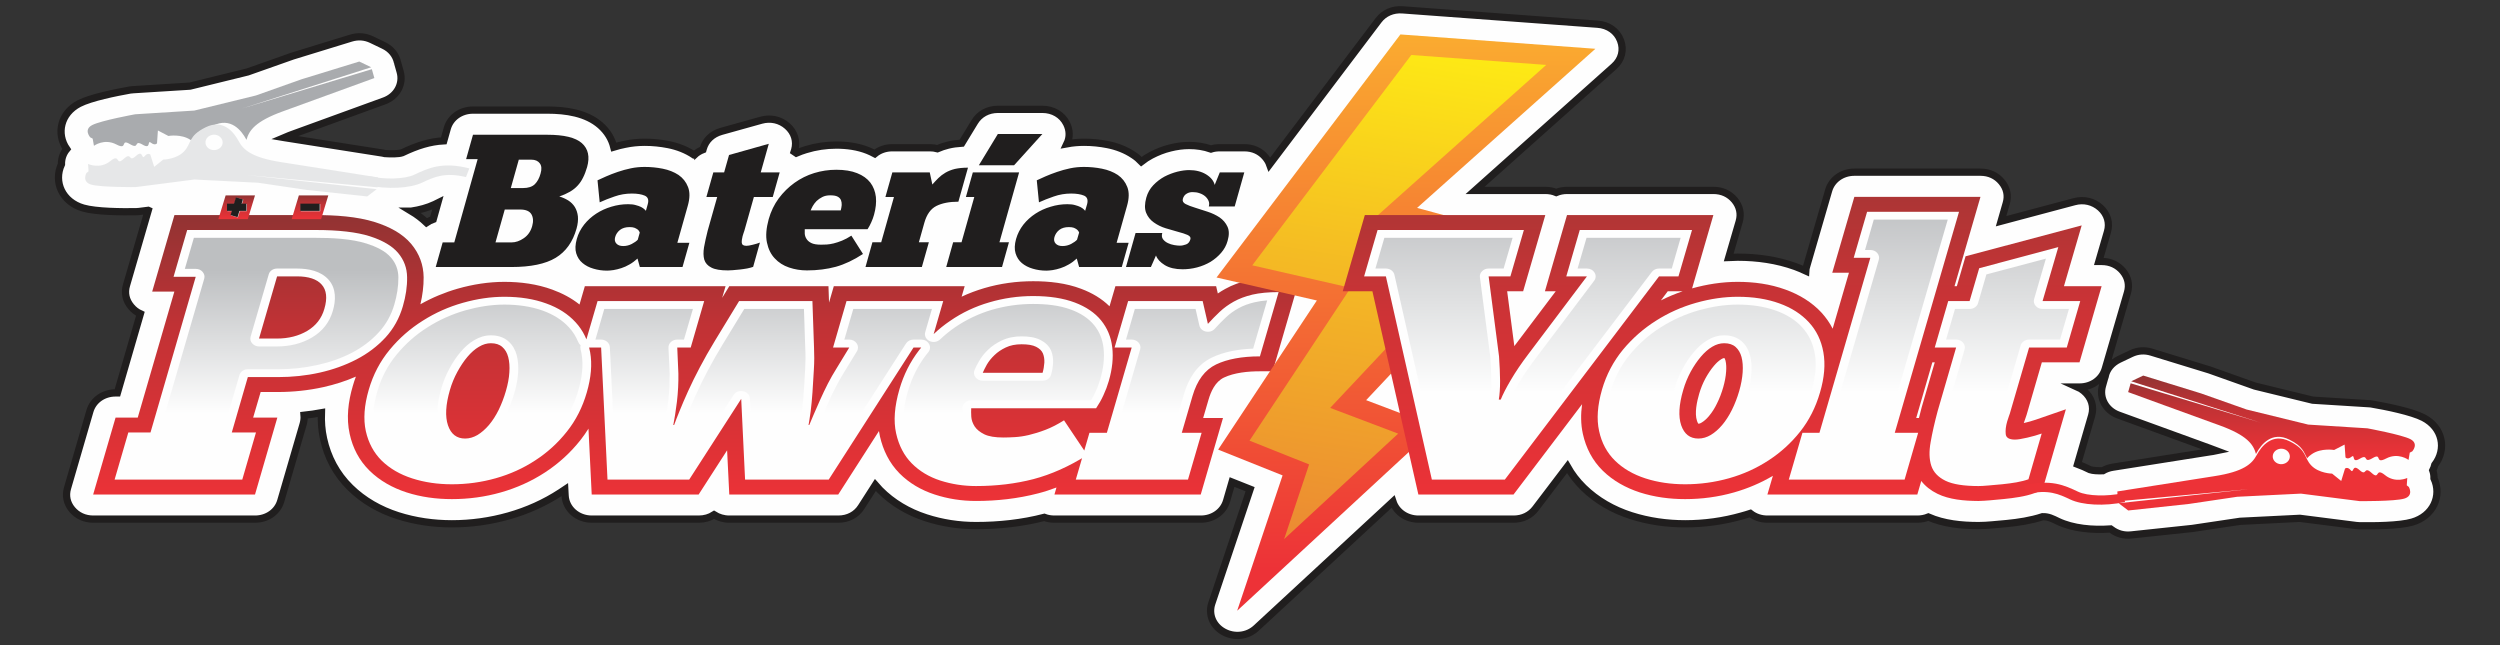
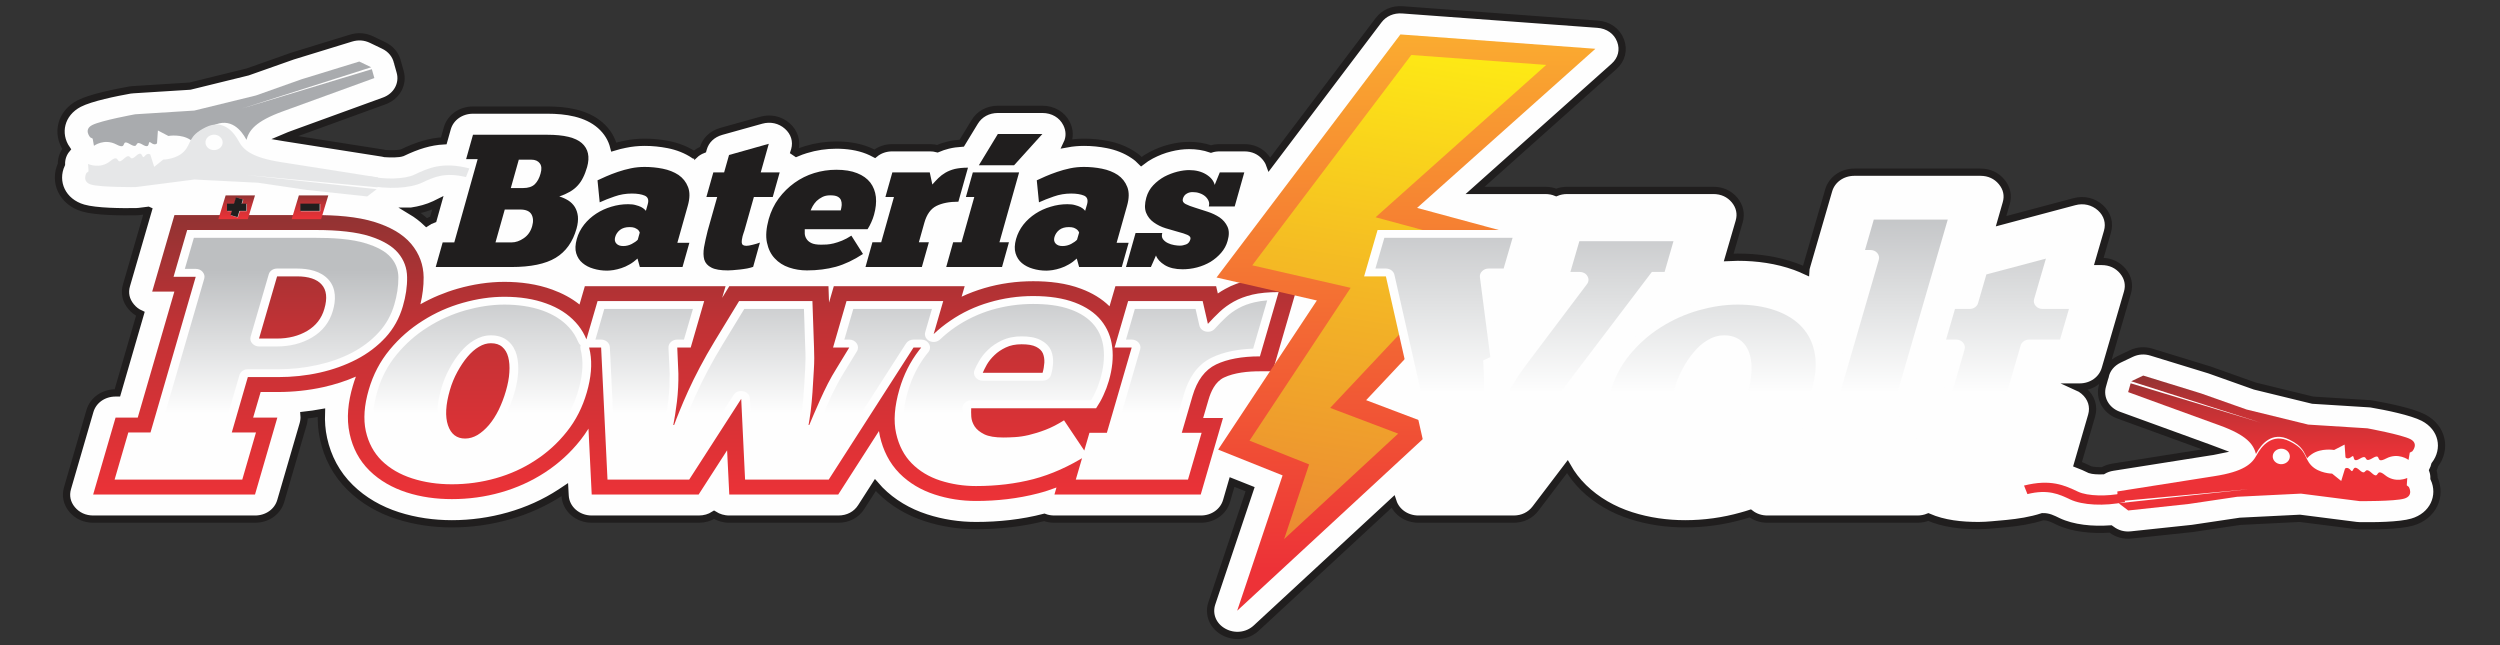
<svg xmlns="http://www.w3.org/2000/svg" xmlns:xlink="http://www.w3.org/1999/xlink" xml:space="preserve" width="310px" height="80px" version="1.1" style="shape-rendering:geometricPrecision; text-rendering:geometricPrecision; image-rendering:optimizeQuality; fill-rule:evenodd; clip-rule:evenodd" viewBox="0 0 310 80">
  <rect x="0" y="0" width="310" height="80" fill="#333333" stroke="none" />
  <defs>
    <style type="text/css"> .str1 {stroke:#E6E7E8;stroke-width:0.9;stroke-miterlimit:22.926} .str0 {stroke:#201E1E;stroke-width:0.9;stroke-miterlimit:22.926} .fil17 {fill:none;fill-rule:nonzero} .fil0 {fill:#FEFEFE} .fil8 {fill:#E6E7E8} .fil7 {fill:#A9ABAE} .fil19 {fill:#201E1E} .fil4 {fill:#FEFEFE;fill-rule:nonzero} .fil9 {fill:#E6E7E8;fill-rule:nonzero} .fil14 {fill:#ED3237;fill-rule:nonzero} .fil6 {fill:#201E1E;fill-rule:nonzero} .fil2 {fill:url(#id0)} .fil1 {fill:url(#id1)} .fil18 {fill:url(#id2)} .fil10 {fill:url(#id3)} .fil11 {fill:url(#id4)} .fil16 {fill:url(#id5)} .fil13 {fill:url(#id6)} .fil5 {fill:url(#id7)} .fil12 {fill:url(#id8)} .fil15 {fill:url(#id9)} .fil3 {fill:url(#id10)} </style>
    <linearGradient id="id0" gradientUnits="userSpaceOnUse" x1="36" y1="39.44" x2="36" y2="34.22">
      <stop offset="0" style="stop-opacity:1; stop-color:#FBB22F" />
      <stop offset="1" style="stop-opacity:1; stop-color:#ED3237" />
    </linearGradient>
    <linearGradient id="id1" gradientUnits="userSpaceOnUse" xlink:href="#id0" x1="58.78" y1="51.17" x2="58.78" y2="40.55"> </linearGradient>
    <linearGradient id="id2" gradientUnits="userSpaceOnUse" x1="37.74" y1="27.22" x2="37.74" y2="24.27">
      <stop offset="0" style="stop-opacity:1; stop-color:#ED3237" />
      <stop offset="0.631" style="stop-opacity:1; stop-color:#C03235" />
      <stop offset="1" style="stop-opacity:1; stop-color:#933333" />
    </linearGradient>
    <linearGradient id="id3" gradientUnits="userSpaceOnUse" xlink:href="#id0" x1="167.16" y1="0.69" x2="167.13" y2="70.61"> </linearGradient>
    <linearGradient id="id4" gradientUnits="userSpaceOnUse" x1="161.69" y1="72.73" x2="173.19" y2="0.15">
      <stop offset="0" style="stop-opacity:1; stop-color:#EA8235" />
      <stop offset="0.541" style="stop-opacity:1; stop-color:#F4BA24" />
      <stop offset="1" style="stop-opacity:1; stop-color:#FFF212" />
    </linearGradient>
    <linearGradient id="id5" gradientUnits="userSpaceOnUse" xlink:href="#id2" x1="28.65" y1="27.22" x2="28.65" y2="24.27"> </linearGradient>
    <linearGradient id="id6" gradientUnits="userSpaceOnUse" x1="172.88" y1="48.66" x2="172.88" y2="24.39">
      <stop offset="0" style="stop-opacity:1; stop-color:#FEFEFE" />
      <stop offset="1" style="stop-opacity:1; stop-color:#BDBFC1" />
    </linearGradient>
    <linearGradient id="id7" gradientUnits="userSpaceOnUse" xlink:href="#id6" x1="136.18" y1="51.29" x2="136.18" y2="33.51"> </linearGradient>
    <linearGradient id="id8" gradientUnits="userSpaceOnUse" x1="199.13" y1="62.64" x2="199.13" y2="24.89">
      <stop offset="0" style="stop-opacity:1; stop-color:#ED3237" />
      <stop offset="0.631" style="stop-opacity:1; stop-color:#CD3336" />
      <stop offset="1" style="stop-opacity:1; stop-color:#AD3535" />
    </linearGradient>
    <linearGradient id="id9" gradientUnits="userSpaceOnUse" xlink:href="#id2" x1="276.03" y1="56.69" x2="276.03" y2="46.7"> </linearGradient>
    <linearGradient id="id10" gradientUnits="userSpaceOnUse" xlink:href="#id2" x1="63.45" y1="62.62" x2="63.45" y2="27.11"> </linearGradient>
  </defs>
  <g id="Capa_x0020_1">
    <g id="_2555970930272">
      <path class="fil0 str0" d="M18.38 26.08l-1.1 0.14c-0.13,0.02 -0.25,0.03 -0.39,0.03 -1.74,0.03 -4.98,0.01 -6.56,-0.45 -2.61,-0.75 -3.72,-3.24 -2.71,-5.43 -0.01,-0.7 0.21,-1.35 0.65,-1.88 -1.32,-1.92 -0.76,-4.45 1.55,-5.65 1.46,-0.75 4.59,-1.37 6.31,-1.68 0.14,-0.02 0.26,-0.03 0.41,-0.04l7.01 -0.44 7.16 -1.76 5.49 -1.94c0.05,-0.02 0.1,-0.04 0.15,-0.05l7.16 -2.2c0.88,-0.27 1.74,-0.21 2.56,0.18l1.48 0.71c0.94,0.44 1.55,1.22 1.74,2.12 0,0.02 0.01,0.04 0.02,0.06l0.31 1.1c0.43,1.51 -0.42,3.06 -1.99,3.62 -3.79,1.38 -7.57,2.76 -11.35,4.13 -0.2,0.08 -0.61,0.22 -1.05,0.41 0.06,0.01 0.1,0.01 0.14,0.02 4.02,0.63 8.05,1.27 12.07,1.9 0.09,0.02 0.18,0.04 0.28,0.06 0.7,0.05 1.71,0.06 2.15,-0.1 1.86,-0.89 3.45,-1.39 5.16,-1.48l0.43 -1.53c0.38,-1.36 1.67,-2.28 3.19,-2.28l9.22 0c2.31,0 4.82,0.36 6.56,1.88 0.89,0.78 1.43,1.71 1.68,2.71 0.46,-0.14 0.93,-0.26 1.4,-0.35 0.8,-0.17 1.62,-0.25 2.44,-0.25 0.98,0 1.96,0.1 2.93,0.29 1.15,0.23 2.24,0.65 3.19,1.29 0.01,0 0.01,0 0.02,0.01 0.3,-0.29 0.67,-0.52 1.08,-0.68l0.03 -0.11c0.3,-1.06 1.11,-1.83 2.24,-2.15l4.94 -1.38c1.17,-0.33 2.36,-0.07 3.25,0.72 0.88,0.78 1.22,1.87 0.91,2.97l-0.06 0.19c0.1,0.06 0.19,0.12 0.28,0.19 0.37,-0.16 0.76,-0.3 1.15,-0.42 1.23,-0.38 2.5,-0.57 3.79,-0.57 1.33,0 2.67,0.18 3.9,0.67 0.3,0.12 0.59,0.26 0.87,0.41 0.58,-0.48 1.34,-0.75 2.18,-0.75l4.65 0c0.32,0 0.64,0.04 0.94,0.12 0.42,-0.18 0.86,-0.33 1.31,-0.44 0.56,-0.14 1.13,-0.21 1.71,-0.25l1.6 -2.63c0.6,-0.99 1.65,-1.56 2.88,-1.56l5.52 0c1.31,0 2.44,0.66 2.99,1.76 0.42,0.83 0.43,1.72 0.05,2.51 0.7,-0.13 1.41,-0.19 2.12,-0.19 0.99,0 1.97,0.1 2.93,0.29 1.15,0.23 2.24,0.65 3.19,1.29 0.37,0.24 0.7,0.52 0.99,0.82 0.38,-0.3 0.79,-0.56 1.22,-0.79 0.75,-0.39 1.54,-0.71 2.38,-0.91 0.76,-0.19 1.54,-0.3 2.33,-0.3 0.93,0 1.85,0.14 2.7,0.44 0.34,-0.11 0.71,-0.16 1.1,-0.16l3.04 0c1.06,0 1.97,0.41 2.61,1.18 0.23,0.28 0.41,0.57 0.52,0.88l13.51 -17.87c0.69,-0.91 1.77,-1.38 2.97,-1.29l24.18 1.78c1.33,0.09 2.41,0.85 2.85,2.01 0.45,1.16 0.15,2.38 -0.81,3.23l-17.22 15.37 8.71 0c0.49,0 0.94,0.09 1.35,0.26 0.41,-0.17 0.87,-0.26 1.35,-0.26l18.14 0c1.07,0 1.98,0.42 2.63,1.2 0.64,0.78 0.84,1.7 0.57,2.65l-1.3 4.46c0.37,-0.02 0.74,-0.03 1.11,-0.03 2.44,0 4.86,0.34 7.14,1.16 0.44,0.17 0.87,0.34 1.3,0.54 0.01,-0.19 0.05,-0.38 0.11,-0.57l2.73 -9.4c0.39,-1.36 1.68,-2.27 3.19,-2.27l15.64 0c1.06,0 1.98,0.42 2.62,1.2 0.65,0.78 0.85,1.7 0.57,2.65l-0.64 2.23 9.08 -2.42c1.18,-0.32 2.36,-0.04 3.24,0.75 0.87,0.79 1.19,1.88 0.87,2.98l-1.07 3.68 0.36 0c1.06,0 1.97,0.42 2.62,1.2 0.65,0.78 0.85,1.71 0.57,2.66l-2.75 9.44c-0.39,1.36 -1.67,2.27 -3.19,2.27l-0.24 0c0.27,0.12 0.53,0.29 0.77,0.49 0.94,0.79 1.3,1.92 0.97,3.05l-1.75 6.03c0.51,0.19 1.02,0.42 1.55,0.68 0.35,0.12 0.98,0.15 1.59,0.13 0.37,-0.22 0.79,-0.37 1.24,-0.44 4.03,-0.64 8.05,-1.28 12.07,-1.91 0.16,-0.02 0.44,-0.06 0.77,-0.13 -0.34,-0.13 -0.63,-0.24 -0.79,-0.29 -3.79,-1.38 -7.57,-2.76 -11.35,-4.13 -1.57,-0.57 -2.42,-2.12 -1.99,-3.63l0.31 -1.1c0.01,-0.02 0.01,-0.04 0.02,-0.05 0.18,-0.91 0.8,-1.68 1.73,-2.13l1.49 -0.71c0.82,-0.39 1.68,-0.45 2.55,-0.18l7.17 2.2c0.05,0.02 0.09,0.03 0.14,0.05l5.49 1.95 7.17 1.75 7.01 0.44c0.14,0.01 0.26,0.02 0.39,0.05 1.71,0.29 4.88,0.93 6.32,1.67 2.4,1.24 2.91,3.91 1.42,5.86 -0.06,0.24 -0.14,0.48 -0.25,0.69 0.11,0.31 0.16,0.64 0.15,0.98 1.01,2.19 -0.1,4.68 -2.71,5.43 -1.58,0.46 -4.82,0.48 -6.56,0.45 -0.14,0 -0.26,-0.01 -0.39,-0.03l-6.97 -0.89 -7.41 0.37 -5.82 0.87c-0.05,0.01 -0.1,0.01 -0.15,0.02l-7.52 0.8c-0.92,0.1 -1.75,-0.13 -2.47,-0.67l-0.1 -0.07c-2.25,0.16 -4.67,-0.06 -6.52,-0.94 -0.7,-0.34 -1.19,-0.6 -1.92,-0.58 -0.72,0.24 -1.46,0.41 -2.22,0.55 -0.74,0.13 -1.48,0.23 -2.23,0.3 -0.59,0.06 -1.18,0.11 -1.76,0.16 -0.58,0.05 -1.15,0.09 -1.72,0.09 -2.11,0 -4.31,-0.22 -6.23,-1.06 -0.42,0.17 -0.88,0.26 -1.36,0.26l-18.59 0c-0.81,0 -1.54,-0.25 -2.13,-0.71 -0.34,0.11 -0.68,0.22 -1.03,0.31 -2.28,0.65 -4.65,0.98 -7.04,0.98 -2.28,0 -4.54,-0.32 -6.7,-1.01 -2.25,-0.72 -4.26,-1.87 -5.9,-3.47 -0.81,-0.79 -1.48,-1.67 -2.01,-2.61l-3.96 5.21c-0.64,0.84 -1.6,1.3 -2.71,1.3l-11.79 0c-1.49,0 -2.75,-0.88 -3.17,-2.17l-16.96 15.69c-1.09,1.01 -2.73,1.19 -4.05,0.45 -1.32,-0.73 -1.9,-2.16 -1.45,-3.52l4.75 -14.16 -2.24 -0.89 -0.68 2.34c-0.39,1.35 -1.68,2.26 -3.19,2.26l-18.15 0c-0.45,0 -0.87,-0.07 -1.26,-0.22 -2.75,0.71 -5.61,1.02 -8.47,1.02 -2.12,0 -4.21,-0.32 -6.21,-0.97 -2.19,-0.71 -4.14,-1.86 -5.71,-3.45 -0.2,-0.2 -0.38,-0.4 -0.56,-0.61l-1.75 2.73c-0.61,0.96 -1.64,1.5 -2.84,1.5l-13.52 0c-0.7,0 -1.35,-0.2 -1.89,-0.54 -0.54,0.35 -1.19,0.54 -1.9,0.54l-13.27 0c-1.77,0 -3.22,-1.28 -3.3,-2.92l-0.04 -0.74c-0.18,0.12 -0.36,0.24 -0.54,0.36 -1.96,1.28 -4.12,2.25 -6.41,2.9 -2.29,0.65 -4.66,0.98 -7.05,0.98 -2.28,0 -4.54,-0.32 -6.7,-1.01 -2.24,-0.72 -4.26,-1.87 -5.89,-3.47 -1.74,-1.7 -2.82,-3.78 -3.32,-6.06 -0.24,-1.06 -0.31,-2.15 -0.27,-3.23 -0.71,0.13 -1.43,0.23 -2.15,0.31 0.03,0.35 -0.01,0.72 -0.11,1.08l-2.78 9.54c-0.39,1.35 -1.67,2.26 -3.19,2.26l-20.06 0c-1.06,0 -1.98,-0.42 -2.63,-1.2 -0.64,-0.77 -0.84,-1.7 -0.56,-2.65l2.77 -9.53c0.39,-1.36 1.67,-2.27 3.19,-2.27l0.22 0 2.85 -9.81c-0.44,-0.2 -0.83,-0.5 -1.15,-0.89 -0.65,-0.78 -0.85,-1.7 -0.57,-2.65l2.7 -9.29zm32.63 0.1c0.68,0.41 1.31,0.89 1.88,1.43 0.25,-0.17 0.53,-0.31 0.83,-0.42l0.57 -2.03c-0.12,0.06 -0.25,0.12 -0.39,0.19 -0.87,0.41 -1.86,0.68 -2.89,0.83z" />
      <path class="fil1" d="M57.66 52.54l0.01 0 0.01 0 0.01 0c0.14,-0.01 0.28,-0.07 0.39,-0.14 0.35,-0.21 0.66,-0.52 0.92,-0.82 0.39,-0.46 0.7,-0.98 0.97,-1.52 0.32,-0.65 0.58,-1.34 0.78,-2.04 0.19,-0.64 0.33,-1.3 0.37,-1.96 0.03,-0.44 0.02,-0.92 -0.09,-1.35 -0.02,-0.08 -0.06,-0.22 -0.13,-0.31 -0.01,0 -0.02,0 -0.03,0 -0.1,0 -0.27,0.09 -0.35,0.14 -0.35,0.21 -0.66,0.52 -0.92,0.82 -0.41,0.48 -0.75,1.01 -1.04,1.55 -0.34,0.61 -0.59,1.26 -0.79,1.91 -0.27,0.96 -0.59,2.41 -0.26,3.38 0.02,0.08 0.09,0.25 0.15,0.34z" />
      <path class="fil2" d="M35.94 36.12l-1.16 4c0.78,-0.05 1.53,-0.24 2.2,-0.63 0.67,-0.4 1.06,-0.95 1.26,-1.65 0.08,-0.27 0.29,-1.14 0.06,-1.39 -0.26,-0.29 -1.12,-0.33 -1.48,-0.33l-0.88 0z" />
      <path class="fil3" d="M52.13 37.73c1.45,-0.82 3,-1.47 4.64,-1.94 1.87,-0.53 3.81,-0.84 5.77,-0.84 2.03,0 4.05,0.27 5.94,0.96 1.24,0.45 2.39,1.06 3.38,1.85l0.66 -2.27 17.45 0 -0.42 1.44 0.88 -1.44 12.3 0 0.07 2.03 0.59 -2.03 16.23 0 -0.38 1.3c0.89,-0.42 1.83,-0.77 2.8,-1.06 1.97,-0.58 4.01,-0.86 6.07,-0.86 2.01,0 4.09,0.23 5.95,0.94 1.34,0.5 2.55,1.21 3.52,2.17l0.73 -2.49 12.49 0 0.21 0.9c0.29,-0.2 0.6,-0.39 0.91,-0.56 0.89,-0.5 1.86,-0.84 2.87,-1.08 1.21,-0.29 2.51,-0.37 3.76,-0.37l2.65 0 -3.39 11.66 -1.58 0c-1.46,0 -3.16,0.16 -4.47,0.78 -1.08,0.52 -1.62,1.75 -1.91,2.76l-0.66 2.25 2.46 0 -2.76 9.49 -18.14 0 0.25 -0.87c-0.74,0.28 -1.5,0.53 -2.28,0.73 -2.5,0.65 -5.1,0.94 -7.7,0.94 -1.75,0 -3.47,-0.26 -5.12,-0.8 -1.69,-0.55 -3.17,-1.42 -4.37,-2.63 -1.28,-1.3 -2.03,-2.89 -2.42,-4.58 -0.05,-0.22 -0.09,-0.44 -0.12,-0.66l-5.05 7.87 -13.51 0 -0.27 -5.48 -3.53 5.48 -13.26 0 -0.4 -8.17c-0.3,0.49 -0.64,0.97 -1.01,1.44 -1.22,1.54 -2.68,2.88 -4.38,3.99 -1.67,1.09 -3.51,1.92 -5.48,2.48 -1.97,0.56 -4,0.83 -6.07,0.83 -1.91,0 -3.81,-0.25 -5.61,-0.83 -1.76,-0.57 -3.32,-1.45 -4.58,-2.68 -1.32,-1.29 -2.11,-2.86 -2.48,-4.57 -0.44,-1.97 -0.18,-4.03 0.39,-5.96 0.11,-0.39 0.24,-0.78 0.38,-1.15 -1.28,0.56 -2.63,0.99 -4.02,1.3 -1.85,0.41 -3.74,0.61 -5.64,0.61l-2.15 0 -0.93 3.17 3 0 -2.77 9.54 -20.07 0 2.78 -9.54 2.75 0 4.54 -15.62 -2.75 0 2.76 -9.49 17.51 0c2.39,0 5.11,0.16 7.38,0.88 1.72,0.55 3.37,1.38 4.48,2.71 1.01,1.21 1.51,2.6 1.53,4.11 0.01,1.12 -0.14,2.25 -0.4,3.36z" />
      <path class="fil4" d="M23.21 28.52l15.93 0c2.85,0 5.08,0.26 6.7,0.77 1.62,0.52 2.8,1.21 3.53,2.08 0.73,0.87 1.1,1.88 1.11,3.01 0.02,1.14 -0.16,2.35 -0.53,3.61 -0.43,1.48 -1.15,2.77 -2.15,3.86 -1.01,1.09 -2.21,2 -3.6,2.72 -1.39,0.72 -2.92,1.27 -4.58,1.64 -1.66,0.37 -3.38,0.55 -5.15,0.55l-3.74 0 -1.99 6.87 3 0 -1.7 5.84 -15.83 0 1.7 -5.84 2.75 0 5.61 -19.31 -2.75 0 1.69 -5.8zm11.15 5.75l-2.24 7.71 2.22 0c1.44,0 2.69,-0.32 3.76,-0.95 1.07,-0.64 1.78,-1.54 2.12,-2.73 0.39,-1.32 0.28,-2.33 -0.33,-3.01 -0.6,-0.68 -1.63,-1.02 -3.07,-1.02l-2.46 0zm21.67 25.78c-1.77,0 -3.41,-0.24 -4.92,-0.73 -1.52,-0.49 -2.77,-1.22 -3.77,-2.19 -0.99,-0.98 -1.65,-2.2 -1.98,-3.68 -0.32,-1.48 -0.2,-3.19 0.37,-5.14 0.54,-1.86 1.4,-3.5 2.59,-4.94 1.18,-1.43 2.55,-2.63 4.1,-3.6 1.54,-0.98 3.2,-1.72 4.97,-2.22 1.76,-0.5 3.48,-0.75 5.15,-0.75 1.94,0 3.66,0.27 5.17,0.82 1.52,0.54 2.74,1.33 3.67,2.35 0.93,1.01 1.53,2.25 1.8,3.72 0.26,1.46 0.12,3.12 -0.42,4.98 -0.53,1.83 -1.35,3.45 -2.47,4.85 -1.11,1.4 -2.41,2.59 -3.91,3.56 -1.49,0.98 -3.13,1.72 -4.9,2.22 -1.76,0.5 -3.58,0.75 -5.45,0.75zm1.65 -5.67c0.52,0 1.03,-0.15 1.53,-0.44 0.49,-0.3 0.97,-0.71 1.42,-1.24 0.45,-0.53 0.85,-1.16 1.21,-1.88 0.35,-0.73 0.65,-1.5 0.89,-2.33 0.24,-0.83 0.39,-1.6 0.43,-2.32 0.05,-0.73 0,-1.36 -0.14,-1.89 -0.14,-0.53 -0.38,-0.95 -0.74,-1.26 -0.35,-0.31 -0.82,-0.46 -1.41,-0.46 -0.49,0 -0.98,0.14 -1.48,0.44 -0.5,0.29 -0.97,0.71 -1.42,1.24 -0.45,0.53 -0.86,1.15 -1.25,1.86 -0.39,0.71 -0.7,1.46 -0.93,2.26 -0.53,1.83 -0.61,3.29 -0.24,4.38 0.37,1.09 1.08,1.64 2.13,1.64zm25.91 -1.68c0.16,-0.44 0.39,-1.04 0.69,-1.77 0.3,-0.74 0.65,-1.56 1.06,-2.46 0.41,-0.9 0.89,-1.88 1.44,-2.92 0.55,-1.05 1.17,-2.14 1.85,-3.26l3.02 -4.96 9.09 0 0.2 5.76c0.04,0.85 0.04,1.77 -0.02,2.74 -0.05,0.98 -0.11,1.91 -0.17,2.79 -0.06,0.89 -0.14,1.69 -0.23,2.42 -0.1,0.72 -0.19,1.27 -0.26,1.66l0.09 0c0.14,-0.36 0.33,-0.81 0.57,-1.35 0.24,-0.55 0.5,-1.15 0.79,-1.8 0.29,-0.65 0.6,-1.3 0.94,-1.97 0.34,-0.66 0.7,-1.29 1.07,-1.88l1.59 -2.61 -2.01 0 1.67 -5.76 11.99 0 -1.67 5.76 -2.01 0 -10.52 16.38 -10.37 0 -0.48 -10.01 -6.45 10.01 -10.13 0 -0.79 -16.38 -2.12 0 1.68 -5.76 13.22 0 -1.67 5.76 -1.67 0 0.14 3.23c0.01,0.53 0,1.1 -0.03,1.71 -0.03,0.6 -0.08,1.2 -0.15,1.79 -0.08,0.59 -0.15,1.14 -0.23,1.64 -0.08,0.5 -0.16,0.91 -0.22,1.24l0.1 0zm51.23 3.72c-2.24,1.42 -4.47,2.41 -6.67,2.99 -2.2,0.57 -4.57,0.86 -7.13,0.86 -1.54,0 -3.01,-0.23 -4.42,-0.68 -1.41,-0.46 -2.59,-1.17 -3.54,-2.13 -0.95,-0.96 -1.6,-2.2 -1.94,-3.72 -0.34,-1.52 -0.21,-3.34 0.41,-5.47 0.52,-1.8 1.34,-3.42 2.44,-4.85 1.11,-1.43 2.39,-2.65 3.87,-3.65 1.47,-1.01 3.08,-1.77 4.84,-2.28 1.76,-0.52 3.57,-0.78 5.43,-0.78 2.04,0 3.75,0.27 5.16,0.8 1.4,0.53 2.49,1.27 3.26,2.21 0.77,0.95 1.24,2.06 1.39,3.35 0.15,1.28 0.01,2.68 -0.43,4.18 -0.17,0.59 -0.39,1.17 -0.66,1.75 -0.26,0.58 -0.57,1.11 -0.91,1.62l-15.49 0c-0.02,0.29 -0.01,0.65 0.01,1.06 0.03,0.41 0.17,0.81 0.42,1.2 0.25,0.38 0.65,0.7 1.19,0.97 0.55,0.27 1.34,0.4 2.39,0.4 0.43,0 0.9,-0.02 1.42,-0.05 0.51,-0.03 1.09,-0.11 1.72,-0.26 0.63,-0.15 1.32,-0.36 2.05,-0.64 0.74,-0.28 1.51,-0.68 2.31,-1.18l2.88 4.3zm-8.15 -13.73c-0.75,0 -1.4,0.13 -1.96,0.4 -0.55,0.26 -1.02,0.58 -1.4,0.95 -0.39,0.37 -0.7,0.76 -0.94,1.17 -0.23,0.42 -0.4,0.76 -0.51,1.02l7.42 0c0.12,-0.41 0.19,-0.83 0.22,-1.26 0.02,-0.43 -0.04,-0.81 -0.18,-1.15 -0.15,-0.34 -0.43,-0.61 -0.85,-0.82 -0.41,-0.21 -1.01,-0.31 -1.8,-0.31zm20.64 16.78l-13.91 0 1.69 -5.8 2.16 0 3.08 -10.58 -2.12 0 1.68 -5.76 9.24 0 0.65 2.83c0.48,-0.53 0.97,-1.03 1.47,-1.5 0.5,-0.47 1.08,-0.89 1.74,-1.26 0.67,-0.37 1.44,-0.66 2.32,-0.87 0.88,-0.2 1.96,-0.31 3.24,-0.31l-2.32 7.97c-2.23,0 -4.04,0.34 -5.43,1 -1.39,0.67 -2.36,1.97 -2.93,3.92l-1.33 4.56 2.46 0 -1.69 5.8z" />
      <path class="fil5" d="M134.8 58.5l11.68 0 1.12 -3.85 -1.06 0c-0.34,0 -0.64,-0.13 -0.86,-0.38 -0.21,-0.25 -0.27,-0.54 -0.19,-0.85l1.33 -4.56c0.53,-1.83 1.54,-3.61 3.47,-4.53 1.55,-0.74 3.35,-1.03 5.1,-1.1l1.74 -5.98c-0.53,0.04 -1.05,0.11 -1.55,0.23 -0.7,0.16 -1.39,0.4 -2.02,0.75 -0.55,0.31 -1.07,0.67 -1.52,1.1 -0.5,0.47 -0.97,0.95 -1.42,1.45 -0.27,0.3 -0.68,0.42 -1.1,0.33 -0.41,-0.09 -0.71,-0.37 -0.8,-0.75l-0.47 -2.05 -7.53 0 -1.1 3.8 0.71 0c0.34,0 0.64,0.13 0.86,0.38 0.21,0.25 0.27,0.54 0.19,0.84l-3.08 10.59c-0.13,0.43 -0.55,0.73 -1.05,0.73l-1.33 0 -0.42 1.46c-0.05,0.17 -0.15,0.33 -0.28,0.44 0.05,0.17 0.05,0.34 0,0.51l-0.42 1.44zm-1.44 -2.37l-1.77 -2.64c-0.49,0.26 -1,0.5 -1.53,0.71 -0.72,0.27 -1.46,0.51 -2.21,0.68 -0.63,0.15 -1.28,0.26 -1.93,0.3 -0.49,0.03 -0.98,0.04 -1.48,0.04 -0.96,0 -2.05,-0.09 -2.9,-0.51 -0.66,-0.32 -1.24,-0.76 -1.62,-1.34 -0.32,-0.5 -0.52,-1.05 -0.56,-1.63 -0.02,-0.39 -0.03,-0.79 -0.01,-1.18 0.04,-0.52 0.51,-0.92 1.08,-0.92l14.87 0c0.19,-0.33 0.37,-0.67 0.53,-1.02 0.25,-0.52 0.45,-1.06 0.61,-1.62 0.36,-1.24 0.55,-2.55 0.4,-3.83 -0.12,-1.05 -0.48,-2.02 -1.18,-2.87 -0.72,-0.87 -1.71,-1.48 -2.81,-1.89 -1.47,-0.56 -3.16,-0.72 -4.74,-0.72 -1.74,0 -3.44,0.24 -5.1,0.72 -1.63,0.48 -3.15,1.2 -4.52,2.13 -0.69,0.47 -1.33,0.99 -1.93,1.56 -0.35,0.32 -0.88,0.4 -1.31,0.18 -0.44,-0.22 -0.65,-0.66 -0.52,-1.1l0.83 -2.87 -9.75 0 -1.11 3.8 0.61 0c0.4,0 0.73,0.18 0.93,0.48 0.2,0.31 0.21,0.66 0.02,0.97l-1.6 2.62c-0.37,0.59 -0.71,1.2 -1.02,1.81 -0.33,0.63 -0.64,1.28 -0.92,1.92 -0.27,0.6 -0.53,1.2 -0.79,1.8 -0.19,0.43 -0.38,0.87 -0.55,1.31 -0.16,0.4 -0.55,0.65 -1.03,0.65l-0.09 0c-0.34,0 -0.62,-0.12 -0.84,-0.35 -0.21,-0.23 -0.29,-0.51 -0.23,-0.8 0.11,-0.53 0.18,-1.07 0.25,-1.6 0.11,-0.78 0.18,-1.57 0.23,-2.36 0.07,-0.92 0.12,-1.85 0.17,-2.78 0.05,-0.88 0.06,-1.76 0.01,-2.66l-0.16 -4.81 -7.4 0 -2.71 4.45c-0.64,1.05 -1.25,2.12 -1.82,3.2 -0.5,0.95 -0.98,1.91 -1.42,2.88 -0.36,0.8 -0.72,1.61 -1.04,2.42 -0.24,0.58 -0.47,1.16 -0.68,1.74 -0.15,0.41 -0.55,0.67 -1.03,0.67l-0.1 0c-0.33,0 -0.61,-0.12 -0.83,-0.34 -0.21,-0.23 -0.29,-0.5 -0.24,-0.8 0.08,-0.4 0.15,-0.81 0.21,-1.21 0.09,-0.54 0.16,-1.07 0.23,-1.61 0.07,-0.57 0.12,-1.15 0.15,-1.73 0.02,-0.54 0.03,-1.09 0.03,-1.62l-0.15 -3.23c-0.01,-0.28 0.09,-0.52 0.3,-0.72 0.22,-0.2 0.48,-0.3 0.79,-0.3l0.83 0 1.11 -3.8 -10.99 0 -1.1 3.8 0.71 0c0.58,0 1.05,0.41 1.08,0.94l0.75 15.45 8.46 0 6.14 -9.53c0.24,-0.38 0.72,-0.56 1.19,-0.45 0.48,0.1 0.81,0.46 0.83,0.9l0.43 9.08 8.71 0 10.21 -15.9c0.2,-0.31 0.54,-0.49 0.94,-0.49l0.96 0c0.41,0 0.77,0.2 0.96,0.54 0.19,0.33 0.16,0.71 -0.09,1.02 -0.08,0.1 -0.17,0.2 -0.25,0.31 -1.06,1.38 -1.81,2.91 -2.28,4.54 -0.46,1.58 -0.77,3.4 -0.4,5.02 0.27,1.2 0.78,2.35 1.69,3.27 0.85,0.86 1.89,1.47 3.1,1.86 1.3,0.42 2.66,0.63 4.05,0.63 2.31,0 4.61,-0.25 6.83,-0.83 1.96,-0.51 3.81,-1.34 5.51,-2.34zm-6.69 -14.42c0.78,0 1.64,0.09 2.33,0.44 0.6,0.3 1.07,0.73 1.33,1.31 0.21,0.5 0.28,1.03 0.25,1.56 -0.03,0.5 -0.11,0.98 -0.25,1.46 -0.13,0.43 -0.55,0.73 -1.05,0.73l-7.42 0c-0.37,0 -0.68,-0.15 -0.89,-0.42 -0.21,-0.27 -0.26,-0.59 -0.13,-0.9 0.16,-0.38 0.36,-0.76 0.57,-1.12 0.29,-0.51 0.67,-0.98 1.11,-1.4 0.48,-0.47 1.06,-0.84 1.68,-1.14 0.77,-0.37 1.61,-0.52 2.47,-0.52zm-54.67 1.11c-0.13,-0.11 -0.23,-0.24 -0.3,-0.41 -0.27,-0.66 -0.65,-1.28 -1.15,-1.82 -0.87,-0.95 -1.98,-1.61 -3.24,-2.07 -1.51,-0.54 -3.15,-0.75 -4.77,-0.75 -1.64,0 -3.26,0.27 -4.83,0.71 -1.67,0.48 -3.24,1.18 -4.67,2.09 -1.49,0.93 -2.77,2.08 -3.85,3.39 -1.15,1.38 -1.93,2.94 -2.41,4.6 -0.44,1.5 -0.69,3.16 -0.35,4.7 0.26,1.2 0.79,2.3 1.71,3.21 0.92,0.9 2.06,1.52 3.33,1.93 1.47,0.47 3.01,0.67 4.56,0.67 1.75,0 3.46,-0.23 5.13,-0.7 1.65,-0.47 3.18,-1.16 4.59,-2.08 1.42,-0.93 2.64,-2.05 3.66,-3.34 1.09,-1.37 1.83,-2.91 2.3,-4.53 0.43,-1.47 0.67,-3.07 0.4,-4.58 -0.04,-0.18 -0.07,-0.36 -0.12,-0.53 -0.04,-0.17 -0.04,-0.34 0.01,-0.49zm-14.32 12.54c-1.66,0 -2.7,-0.96 -3.17,-2.33 -0.52,-1.55 -0.21,-3.38 0.23,-4.92 0.25,-0.84 0.58,-1.66 1.01,-2.44 0.38,-0.71 0.83,-1.4 1.36,-2.02 0.47,-0.56 1.03,-1.08 1.68,-1.46 0.63,-0.38 1.33,-0.61 2.08,-0.61 0.82,0 1.58,0.22 2.17,0.74 0.54,0.48 0.86,1.08 1.04,1.74 0.18,0.7 0.21,1.44 0.17,2.16 -0.06,0.85 -0.23,1.7 -0.47,2.52 -0.24,0.84 -0.56,1.67 -0.95,2.47 -0.37,0.73 -0.8,1.44 -1.34,2.08 -0.48,0.56 -1.03,1.07 -1.68,1.46 -0.64,0.38 -1.36,0.61 -2.13,0.61zm-33.64 -25.87l-1.12 3.85 1.35 0c0.35,0 0.65,0.13 0.86,0.38 0.21,0.25 0.28,0.54 0.19,0.85l-5.61 19.3c-0.13,0.44 -0.55,0.73 -1.05,0.73l-1.92 0 -1.13 3.9 13.59 0 1.13 -3.9 -1.59 0c-0.35,0 -0.65,-0.13 -0.86,-0.38 -0.21,-0.24 -0.28,-0.54 -0.19,-0.84l2 -6.86c0.12,-0.44 0.55,-0.73 1.04,-0.73l3.74 0c1.65,0 3.29,-0.17 4.89,-0.53 1.51,-0.33 2.96,-0.83 4.3,-1.53 1.26,-0.66 2.37,-1.49 3.3,-2.51 0.94,-1.02 1.57,-2.19 1.94,-3.47 0.32,-1.09 0.51,-2.22 0.5,-3.36 -0.01,-0.9 -0.29,-1.71 -0.9,-2.43 -0.72,-0.86 -1.92,-1.4 -3.02,-1.75 -1.9,-0.61 -4.34,-0.72 -6.34,-0.72l-15.1 0zm10.32 3.81l2.46 0c1.46,0 2.96,0.31 3.92,1.38 0.98,1.11 0.91,2.57 0.53,3.87 -0.4,1.38 -1.25,2.51 -2.57,3.29 -1.31,0.78 -2.8,1.12 -4.36,1.12l-2.22 0c-0.34,0 -0.64,-0.14 -0.85,-0.38 -0.22,-0.25 -0.28,-0.54 -0.19,-0.85l2.24 -7.7c0.12,-0.44 0.54,-0.73 1.04,-0.73z" />
      <path class="fil6" d="M54.03 33.11l0.86 -3.05 1.44 0 2.9 -10.33 -1.43 0 0.85 -3.02 9.22 0c2.06,0 3.49,0.34 4.28,1.04 0.79,0.7 1.01,1.69 0.65,2.97 -0.15,0.5 -0.31,0.93 -0.5,1.3 -0.18,0.37 -0.4,0.7 -0.67,0.99 -0.26,0.29 -0.58,0.54 -0.95,0.76 -0.38,0.22 -0.82,0.42 -1.33,0.59 0.41,0.12 0.78,0.29 1.12,0.5 0.33,0.21 0.6,0.48 0.81,0.81 0.2,0.33 0.33,0.72 0.38,1.16 0.04,0.45 -0.01,0.95 -0.17,1.52 -0.47,1.66 -1.33,2.86 -2.59,3.62 -1.26,0.76 -3.09,1.14 -5.48,1.14l-9.39 0zm9.39 -3.05c0.53,0 1.04,-0.18 1.54,-0.53 0.51,-0.35 0.85,-0.85 1.03,-1.49 0.17,-0.59 0.13,-1.09 -0.1,-1.48 -0.24,-0.39 -0.7,-0.58 -1.4,-0.58l-1.9 0 -1.15 4.08 1.98 0zm0.91 -10.26l-0.99 3.52 1.51 0c0.65,0 1.14,-0.16 1.47,-0.48 0.32,-0.32 0.56,-0.76 0.71,-1.32 0.16,-0.55 0.13,-0.97 -0.1,-1.27 -0.22,-0.3 -0.57,-0.45 -1.04,-0.45l-1.56 0zm9.76 2.56c0.28,-0.14 0.64,-0.3 1.08,-0.49 0.43,-0.19 0.9,-0.37 1.42,-0.55 0.52,-0.18 1.07,-0.33 1.64,-0.45 0.57,-0.12 1.14,-0.17 1.71,-0.17 0.75,0 1.49,0.07 2.24,0.22 0.75,0.15 1.4,0.41 1.95,0.77 0.54,0.37 0.94,0.87 1.18,1.49 0.25,0.63 0.24,1.41 -0.03,2.35l-1.29 4.58 1.49 0 -0.85 3 -5.29 0 -0.29 -1.05c-0.32,0.29 -0.65,0.54 -0.99,0.73 -0.34,0.2 -0.68,0.35 -1.02,0.46 -0.34,0.11 -0.66,0.19 -0.97,0.24 -0.31,0.04 -0.57,0.07 -0.78,0.07 -0.6,0 -1.16,-0.08 -1.69,-0.24 -0.54,-0.15 -0.99,-0.39 -1.36,-0.7 -0.38,-0.31 -0.64,-0.72 -0.79,-1.21 -0.15,-0.49 -0.12,-1.08 0.07,-1.77 0.18,-0.66 0.49,-1.25 0.91,-1.79 0.42,-0.53 0.92,-0.98 1.5,-1.36 0.57,-0.37 1.2,-0.66 1.88,-0.86 0.69,-0.21 1.38,-0.31 2.07,-0.31 0.36,0 0.68,0.03 0.94,0.11 0.27,0.07 0.5,0.15 0.68,0.24 0.18,0.1 0.31,0.19 0.41,0.28 0.1,0.1 0.16,0.16 0.18,0.19l0.23 -0.82c0.15,-0.53 0.03,-0.88 -0.37,-1.06 -0.39,-0.17 -0.93,-0.26 -1.6,-0.26 -0.75,0 -1.46,0.12 -2.14,0.36 -0.69,0.23 -1.3,0.48 -1.85,0.73l-0.27 -2.73zm3.19 8.15c0.38,0 0.73,-0.09 1.06,-0.26 0.33,-0.17 0.58,-0.35 0.74,-0.52l0.25 -0.89c-0.01,-0.03 -0.03,-0.08 -0.07,-0.15 -0.03,-0.07 -0.1,-0.15 -0.19,-0.23 -0.1,-0.07 -0.22,-0.14 -0.38,-0.21 -0.15,-0.06 -0.36,-0.09 -0.62,-0.09 -0.5,0 -0.89,0.12 -1.19,0.35 -0.3,0.24 -0.5,0.53 -0.6,0.89 -0.09,0.33 -0.04,0.6 0.15,0.8 0.19,0.21 0.47,0.31 0.85,0.31zm11.17 -9.13l1.34 0 0.61 -2.16 4.93 -1.39 -1 3.55 2.35 0 -0.86 3.05 -2.34 0 -1.18 4.18c-0.03,0.1 -0.07,0.21 -0.11,0.32 -0.03,0.11 -0.07,0.23 -0.11,0.36 -0.08,0.31 -0.12,0.59 -0.1,0.83 0.03,0.24 0.22,0.36 0.58,0.36 0.17,0 0.42,-0.04 0.77,-0.13 0.34,-0.08 0.64,-0.17 0.9,-0.27l-0.84 3.01c-0.21,0.08 -0.46,0.14 -0.75,0.2 -0.3,0.05 -0.6,0.1 -0.9,0.13 -0.31,0.03 -0.59,0.05 -0.86,0.08 -0.26,0.02 -0.46,0.03 -0.61,0.03 -0.92,0 -1.61,-0.11 -2.06,-0.35 -0.46,-0.23 -0.75,-0.56 -0.88,-0.98 -0.12,-0.43 -0.13,-0.94 -0.03,-1.55 0.11,-0.61 0.26,-1.29 0.45,-2.04l1.18 -4.18 -1.34 0 0.86 -3.05zm18.56 10.11c-1.14,0.75 -2.26,1.28 -3.36,1.59 -1.11,0.3 -2.31,0.45 -3.59,0.45 -0.78,0 -1.52,-0.12 -2.22,-0.36 -0.71,-0.24 -1.3,-0.62 -1.77,-1.13 -0.48,-0.5 -0.8,-1.16 -0.97,-1.97 -0.17,-0.8 -0.09,-1.77 0.22,-2.9 0.27,-0.95 0.68,-1.81 1.24,-2.57 0.56,-0.75 1.22,-1.4 1.96,-1.93 0.74,-0.53 1.56,-0.94 2.44,-1.21 0.88,-0.27 1.8,-0.41 2.74,-0.41 1.02,0 1.88,0.14 2.58,0.42 0.71,0.28 1.25,0.67 1.64,1.17 0.38,0.5 0.61,1.1 0.69,1.78 0.07,0.68 -0.01,1.42 -0.23,2.21 -0.09,0.32 -0.2,0.63 -0.34,0.93 -0.13,0.31 -0.29,0.59 -0.46,0.86l-7.79 0c-0.01,0.15 -0.01,0.34 0,0.56 0.02,0.22 0.08,0.43 0.21,0.63 0.12,0.21 0.32,0.38 0.59,0.52 0.28,0.14 0.68,0.21 1.21,0.21 0.21,0 0.45,-0.01 0.71,-0.02 0.26,-0.02 0.55,-0.06 0.87,-0.14 0.31,-0.08 0.66,-0.19 1.03,-0.34 0.37,-0.15 0.76,-0.36 1.16,-0.62l1.44 2.27zm-4.06 -7.27c-0.38,0 -0.71,0.07 -0.98,0.21 -0.28,0.14 -0.52,0.31 -0.72,0.5 -0.19,0.2 -0.35,0.41 -0.47,0.62 -0.12,0.22 -0.2,0.4 -0.26,0.54l3.73 0c0.06,-0.22 0.1,-0.44 0.12,-0.66 0.01,-0.23 -0.02,-0.43 -0.09,-0.61 -0.07,-0.18 -0.21,-0.33 -0.42,-0.44 -0.21,-0.11 -0.51,-0.16 -0.91,-0.16zm11.36 8.89l-6.99 0 0.86 -3.07 1.09 0 1.58 -5.61 -1.06 0 0.86 -3.05 4.64 0 0.32 1.5c0.25,-0.28 0.49,-0.55 0.75,-0.8 0.25,-0.25 0.54,-0.47 0.88,-0.67 0.33,-0.19 0.72,-0.35 1.16,-0.46 0.45,-0.1 0.99,-0.16 1.63,-0.16l-1.19 4.22c-1.12,0 -2.03,0.18 -2.73,0.53 -0.7,0.35 -1.2,1.05 -1.49,2.08l-0.68 2.42 1.24 0 -0.87 3.07zm9.94 0l-6.92 0 0.86 -3.07 1.04 0 1.58 -5.61 -1.04 0 0.86 -3.05 5.74 0 -2.44 8.66 1.18 0 -0.86 3.07zm4.31 -10.75c0.29,-0.14 0.65,-0.3 1.08,-0.49 0.43,-0.19 0.91,-0.37 1.43,-0.55 0.52,-0.18 1.06,-0.33 1.63,-0.45 0.57,-0.12 1.14,-0.17 1.72,-0.17 0.74,0 1.48,0.07 2.23,0.22 0.75,0.15 1.4,0.41 1.95,0.77 0.54,0.37 0.94,0.87 1.18,1.49 0.25,0.63 0.24,1.41 -0.03,2.35l-1.29 4.58 1.49 0 -0.85 3 -5.29 0 -0.29 -1.05c-0.32,0.29 -0.65,0.54 -0.99,0.73 -0.34,0.2 -0.68,0.35 -1.02,0.46 -0.33,0.11 -0.66,0.19 -0.97,0.24 -0.31,0.04 -0.57,0.07 -0.78,0.07 -0.6,0 -1.16,-0.08 -1.69,-0.24 -0.53,-0.15 -0.99,-0.39 -1.36,-0.7 -0.37,-0.31 -0.63,-0.72 -0.78,-1.21 -0.15,-0.49 -0.13,-1.08 0.06,-1.77 0.19,-0.66 0.49,-1.25 0.91,-1.79 0.42,-0.53 0.92,-0.98 1.5,-1.36 0.57,-0.37 1.2,-0.66 1.89,-0.86 0.68,-0.21 1.37,-0.31 2.06,-0.31 0.36,0 0.68,0.03 0.95,0.11 0.26,0.07 0.49,0.15 0.67,0.24 0.18,0.1 0.32,0.19 0.41,0.28 0.1,0.1 0.16,0.16 0.18,0.19l0.24 -0.82c0.14,-0.53 0.02,-0.88 -0.37,-1.06 -0.4,-0.17 -0.94,-0.26 -1.61,-0.26 -0.74,0 -1.46,0.12 -2.14,0.36 -0.68,0.23 -1.3,0.48 -1.85,0.73l-0.27 -2.73zm3.19 8.15c0.38,0 0.74,-0.09 1.07,-0.26 0.32,-0.17 0.57,-0.35 0.73,-0.52l0.26 -0.89c-0.01,-0.03 -0.04,-0.08 -0.07,-0.15 -0.04,-0.07 -0.11,-0.15 -0.2,-0.23 -0.09,-0.07 -0.22,-0.14 -0.37,-0.21 -0.16,-0.06 -0.37,-0.09 -0.63,-0.09 -0.5,0 -0.89,0.12 -1.19,0.35 -0.3,0.24 -0.49,0.53 -0.6,0.89 -0.09,0.33 -0.04,0.6 0.15,0.8 0.19,0.21 0.47,0.31 0.85,0.31zm7.87 2.6l1.19 -4.22 3.31 0c-0.09,0.31 -0.06,0.57 0.09,0.77 0.15,0.2 0.35,0.36 0.6,0.48 0.24,0.12 0.51,0.2 0.79,0.25 0.29,0.05 0.52,0.07 0.7,0.07 0.25,0 0.5,-0.05 0.77,-0.15 0.27,-0.1 0.45,-0.32 0.54,-0.65 0.06,-0.22 -0.06,-0.39 -0.36,-0.53 -0.3,-0.13 -0.69,-0.26 -1.17,-0.38 -0.49,-0.13 -1,-0.28 -1.55,-0.45 -0.54,-0.17 -1.03,-0.41 -1.46,-0.72 -0.43,-0.3 -0.75,-0.7 -0.95,-1.19 -0.2,-0.5 -0.19,-1.12 0.02,-1.89 0.17,-0.6 0.46,-1.11 0.87,-1.54 0.41,-0.43 0.87,-0.78 1.38,-1.06 0.52,-0.27 1.05,-0.47 1.59,-0.61 0.53,-0.13 1.03,-0.2 1.47,-0.2 0.84,0 1.55,0.19 2.12,0.54 0.58,0.36 0.93,0.8 1.05,1.3l0.63 -1.55 3.04 0 -1.19 4.22 -3.21 0c0.07,-0.25 0.06,-0.48 -0.03,-0.69 -0.09,-0.21 -0.23,-0.4 -0.42,-0.57 -0.19,-0.16 -0.42,-0.29 -0.69,-0.38 -0.27,-0.1 -0.56,-0.14 -0.88,-0.14 -0.26,0 -0.51,0.06 -0.73,0.2 -0.23,0.13 -0.39,0.35 -0.47,0.64 -0.07,0.27 0.04,0.48 0.34,0.64 0.3,0.15 0.69,0.31 1.17,0.45 0.48,0.15 0.99,0.32 1.55,0.5 0.56,0.18 1.06,0.42 1.5,0.71 0.43,0.3 0.76,0.68 0.97,1.14 0.22,0.46 0.23,1.05 0.02,1.77 -0.15,0.55 -0.42,1.04 -0.8,1.48 -0.38,0.44 -0.82,0.81 -1.32,1.12 -0.51,0.3 -1.06,0.53 -1.67,0.69 -0.6,0.16 -1.2,0.23 -1.8,0.23 -0.89,0 -1.62,-0.17 -2.19,-0.51 -0.57,-0.35 -0.94,-0.75 -1.1,-1.2l-0.63 1.43 -3.09 0z" />
      <path class="fil7" d="M11.19 17.03c0,0 -0.86,-0.95 0.24,-1.52 1.1,-0.57 5.33,-1.34 5.33,-1.34l7.33 -0.46 7.64 -1.87 5.66 -2.01 7.16 -2.2 1.48 0.71 -16.04 5.12 16.12 -4.88 0.31 1.1c0,0 -7.96,2.9 -11.35,4.13 -3.39,1.23 -4.19,2.35 -4.51,3.54l0 0c-0.01,-0.03 -0.02,-0.05 -0.03,-0.07 -0.59,-1.1 -1.92,-2.79 -4.11,-1.7 -1.68,0.83 -1.79,1.57 -2.19,2.31 -0.16,-0.18 -0.34,-0.36 -0.59,-0.53 -1.16,-0.79 -2.76,-0.5 -2.76,-0.5l-1.3 -0.68 -0.11 1.59c0,0 -0.24,0.33 -0.75,-0.07 -0.51,-0.4 0.07,0.9 -1.05,0.23 -1.13,-0.66 -0.32,0.67 -1.56,-0.06 -1.24,-0.74 -0.2,0.82 -1.69,0.04 -1.5,-0.78 -2.77,0.17 -2.77,0.17l-0.16 -0.89 -0.3 -0.16z" />
      <path class="fil8" d="M10.72 21.45c0,0 -0.62,1.09 0.59,1.44 1.21,0.35 5.51,0.31 5.51,0.31l7.28 -0.94 7.91 0.4 6 0.89 7.52 0.81 1.18 -0.9 -16.1 -1.75 16.21 1.52 0.06 -1.23c0,0 -8.47,-1.34 -12.06,-1.9 -3.6,-0.57 -4.64,-1.51 -5.23,-2.61 -0.59,-1.1 -1.92,-2.79 -4.1,-1.7 -2.19,1.08 -1.72,2 -2.67,2.99 -0.95,0.99 -2.58,1.01 -2.58,1.01l-1.12 0.9 -0.48 -1.52c0,0 -0.3,-0.29 -0.71,0.2 -0.41,0.49 -0.14,-0.89 -1.09,-0.02 -0.94,0.86 -0.46,-0.6 -1.5,0.35 -1.05,0.96 -0.39,-0.76 -1.67,0.28 -1.28,1.04 -2.75,0.35 -2.75,0.35l0.06 0.91 -0.26 0.21zm15.77 -4.75c0.58,-0.03 1.08,0.38 1.12,0.91 0.03,0.52 -0.42,0.97 -1.01,1 -0.59,0.03 -1.09,-0.37 -1.12,-0.9 -0.03,-0.53 0.42,-0.98 1.01,-1.01z" />
      <path class="fil9" d="M45.79 21.86c1.88,0.4 4.37,0.38 5.59,-0.2 1.69,-0.8 3.44,-1.64 6.82,-0.78l-0.42 1.08c-2.61,-0.65 -4.03,0.02 -5.4,0.67 -1.52,0.73 -4.31,0.89 -6.93,0.33l0.34 -1.1z" />
      <polygon class="fil10" points="173.65,4.27 197.83,6.05 175.72,25.78 188.55,29.25 169.4,49.62 178.09,52.91 153.41,75.73 159.04,58.95 151.05,55.75 163.29,37.26 150.85,34.41 " />
      <polygon class="fil11" points="175,6.82 155.28,32.9 167.48,35.69 154.94,54.64 162.33,57.59 159.23,66.85 173.37,53.77 164.94,50.58 183.8,30.52 170.57,26.94 191.73,8.05 " />
-       <path class="fil12" d="M245.25 62.12l0.08 0 0.02 0 0.03 0c0.45,-0.01 0.92,-0.04 1.37,-0.08 0.57,-0.05 1.15,-0.1 1.72,-0.16 0.66,-0.06 1.31,-0.15 1.96,-0.26 0.63,-0.11 1.27,-0.26 1.87,-0.48l0.95 -0.35 2.92 -10.04 -3.73 1.29c-0.48,0.17 -0.99,0.3 -1.49,0.42 0.03,-0.09 0.07,-0.19 0.1,-0.29 0.09,-0.24 0.17,-0.48 0.25,-0.73l1.89 -6.51 4.67 0 2.74 -9.44 -4.67 0 2.2 -7.54 -14.4 3.83 -1.08 3.71 -0.29 0 3.22 -11.08 -15.64 0 -2.74 9.41 2.07 0 -2.02 6.94c-0.35,-0.7 -0.81,-1.36 -1.36,-1.97 -1.21,-1.31 -2.74,-2.25 -4.49,-2.88 -1.89,-0.69 -3.91,-0.96 -5.93,-0.96 -1.92,0 -3.82,0.3 -5.65,0.81l2.64 -9.09 -18.15 0 -2.74 9.45 1.34 0 -5.11 6.77c-0.01,0.01 -0.01,0.03 -0.02,0.04l-0.89 -6.81 1.98 0 2.75 -9.45 -22.38 0 -2.74 9.45 3.68 0 5.7 25.2 11.8 0 8.5 -11.2c-0.17,1.23 -0.17,2.48 0.1,3.69 0.38,1.71 1.16,3.28 2.48,4.57 1.26,1.23 2.83,2.11 4.58,2.68 1.81,0.58 3.7,0.83 5.62,0.83 2.06,0 4.09,-0.27 6.06,-0.83 1.72,-0.49 3.33,-1.18 4.82,-2.06l-0.68 2.32 18.59 0 0.49 -1.68c0.5,0.65 1.19,1.19 2.01,1.59 1.46,0.72 3.35,0.88 5,0.89zm-36.61 -26l-1.84 0 -0.85 1.13c0.87,-0.44 1.76,-0.81 2.69,-1.13zm5.19 8.28c-0.01,0 -0.03,0 -0.03,0 -0.11,0 -0.28,0.09 -0.36,0.14 -0.35,0.21 -0.66,0.52 -0.91,0.82 -0.41,0.48 -0.75,1.01 -1.05,1.55 -0.33,0.61 -0.59,1.26 -0.78,1.91 -0.28,0.96 -0.6,2.41 -0.27,3.38 0.03,0.08 0.09,0.25 0.16,0.34 0,0 0.01,0 0.01,0 0.15,0 0.29,-0.07 0.4,-0.14 0.36,-0.21 0.67,-0.52 0.92,-0.82 0.39,-0.46 0.71,-0.98 0.97,-1.52 0.33,-0.65 0.59,-1.34 0.79,-2.04 0.18,-0.64 0.32,-1.3 0.36,-1.96 0.03,-0.44 0.03,-0.92 -0.08,-1.35 -0.03,-0.08 -0.07,-0.22 -0.13,-0.31zm25.78 0.53l-2 6.9 0.34 0c0.11,-0.44 0.22,-0.88 0.34,-1.33l1.62 -5.57 -0.3 0z" />
      <path class="fil4" d="M186.09 49.55c0.25,-0.62 0.66,-1.43 1.25,-2.43 0.59,-1.01 1.31,-2.07 2.16,-3.19l7.28 -9.66 -2.56 0 1.67 -5.75 13.92 0 -1.68 5.75 -2.41 0 -19.12 25.2 -9.05 0 -5.7 -25.2 -2.7 0 1.67 -5.75 18.14 0 -1.67 5.75 -2.7 0 1.29 9.92c0.08,1.1 0.12,2.11 0.13,3.04 0,0.93 -0.05,1.7 -0.16,2.32l0.24 0zm22.87 10.5c-1.78,0 -3.42,-0.24 -4.93,-0.73 -1.51,-0.49 -2.77,-1.22 -3.76,-2.19 -1,-0.98 -1.66,-2.2 -1.98,-3.68 -0.33,-1.48 -0.2,-3.19 0.36,-5.14 0.54,-1.86 1.41,-3.5 2.59,-4.94 1.19,-1.43 2.56,-2.63 4.1,-3.6 1.54,-0.98 3.2,-1.72 4.97,-2.22 1.77,-0.5 3.49,-0.75 5.16,-0.75 1.93,0 3.66,0.27 5.17,0.82 1.51,0.54 2.73,1.33 3.67,2.35 0.93,1.01 1.53,2.25 1.79,3.72 0.26,1.46 0.13,3.12 -0.42,4.98 -0.53,1.83 -1.35,3.45 -2.46,4.85 -1.11,1.4 -2.42,2.59 -3.91,3.56 -1.5,0.98 -3.13,1.72 -4.9,2.22 -1.77,0.5 -3.59,0.75 -5.45,0.75zm1.64 -5.67c0.53,0 1.04,-0.15 1.53,-0.44 0.5,-0.3 0.97,-0.71 1.42,-1.24 0.45,-0.53 0.85,-1.16 1.21,-1.88 0.36,-0.73 0.66,-1.5 0.9,-2.33 0.24,-0.83 0.38,-1.6 0.43,-2.32 0.05,-0.73 0,-1.36 -0.14,-1.89 -0.14,-0.53 -0.39,-0.95 -0.74,-1.26 -0.35,-0.31 -0.83,-0.46 -1.41,-0.46 -0.5,0 -0.99,0.14 -1.49,0.44 -0.49,0.29 -0.96,0.71 -1.41,1.24 -0.45,0.53 -0.87,1.15 -1.26,1.86 -0.38,0.71 -0.69,1.46 -0.92,2.26 -0.54,1.83 -0.62,3.29 -0.25,4.38 0.38,1.09 1.08,1.64 2.13,1.64zm25.57 5.09l-14.36 0 1.69 -5.8 2.11 0 6.31 -21.7 -2.06 0 1.66 -5.71 11.4 0 -7.97 27.41 2.9 0 -1.68 5.8zm5.41 -22.14l2.65 0 1.19 -4.07 9.81 -2.62 -1.95 6.69 4.67 0 -1.67 5.76 -4.67 0 -2.3 7.88c-0.05,0.21 -0.12,0.41 -0.2,0.62 -0.08,0.21 -0.15,0.43 -0.22,0.67 -0.17,0.59 -0.23,1.11 -0.18,1.57 0.04,0.45 0.43,0.68 1.15,0.68 0.33,0 0.83,-0.08 1.52,-0.24 0.69,-0.16 1.28,-0.33 1.79,-0.51l-1.64 5.67c-0.41,0.15 -0.9,0.27 -1.49,0.38 -0.59,0.1 -1.18,0.18 -1.79,0.24 -0.61,0.06 -1.17,0.11 -1.69,0.15 -0.52,0.05 -0.93,0.07 -1.23,0.07 -1.83,0 -3.2,-0.22 -4.1,-0.66 -0.91,-0.45 -1.49,-1.07 -1.75,-1.86 -0.26,-0.8 -0.29,-1.77 -0.08,-2.93 0.2,-1.15 0.49,-2.43 0.87,-3.85l2.29 -7.88 -2.65 0 1.67 -5.76z" />
-       <path class="fil13" d="M184.8 44.28l-1.29 -9.89c-0.04,-0.29 0.05,-0.55 0.27,-0.76 0.21,-0.22 0.49,-0.33 0.81,-0.33l1.86 0 1.11 -3.81 -15.9 0 -1.11 3.81 1.3 0c0.52,0 0.96,0.32 1.06,0.78l5.53 24.42 7.59 0 18.8 -24.78c0.21,-0.27 0.53,-0.42 0.89,-0.42l1.58 0 1.1 -3.81 -11.67 0 -1.11 3.81 1.16 0c0.41,0 0.76,0.19 0.95,0.52 0.2,0.32 0.17,0.7 -0.06,1l-7.28 9.66c-0.75,0.99 -1.47,2.02 -2.09,3.09 -0.43,0.73 -0.88,1.53 -1.19,2.31 -0.16,0.4 -0.55,0.65 -1.02,0.65l-0.24 0c-0.33,0 -0.62,-0.12 -0.83,-0.35 -0.21,-0.22 -0.3,-0.49 -0.24,-0.79 0.13,-0.7 0.15,-1.45 0.14,-2.15 -0.01,-0.99 -0.05,-1.97 -0.12,-2.96zm57.62 -5.97l-1.11 3.8 1.25 0c0.35,0 0.65,0.13 0.86,0.38 0.21,0.25 0.28,0.54 0.19,0.84l-2.29 7.87c-0.33,1.25 -0.63,2.51 -0.86,3.78 -0.14,0.79 -0.2,1.71 0.06,2.49 0.19,0.59 0.63,0.99 1.22,1.28 0.96,0.47 2.53,0.55 3.59,0.55 0.37,0 0.76,-0.04 1.13,-0.07 0.56,-0.04 1.11,-0.1 1.67,-0.15 0.57,-0.06 1.14,-0.13 1.7,-0.23 0.26,-0.05 0.53,-0.1 0.79,-0.17l1.01 -3.46c-0.55,0.13 -1.2,0.27 -1.77,0.27 -1.13,0 -2.12,-0.48 -2.23,-1.57 -0.07,-0.64 0.03,-1.29 0.22,-1.91 0.07,-0.25 0.14,-0.49 0.23,-0.73 0.07,-0.18 0.13,-0.37 0.19,-0.56l2.29 -7.88c0.13,-0.43 0.55,-0.73 1.05,-0.73l3.83 0 1.11 -3.8 -3.27 0c-0.35,0 -0.65,-0.14 -0.86,-0.38 -0.21,-0.25 -0.28,-0.54 -0.19,-0.85l1.46 -5.01 -7.38 1.96 -1.03 3.55c-0.12,0.43 -0.55,0.73 -1.05,0.73l-1.81 0zm-7.09 20.19l1.12 -3.85 -1.5 0c-0.34,0 -0.64,-0.13 -0.85,-0.38 -0.22,-0.25 -0.28,-0.54 -0.19,-0.85l7.61 -26.19 -9.17 0 -1.09 3.77 0.66 0c0.35,0 0.65,0.13 0.86,0.37 0.21,0.25 0.28,0.55 0.19,0.85l-6.31 21.7c-0.13,0.43 -0.55,0.73 -1.05,0.73l-1.27 0 -1.12 3.85 12.11 0zm-24.73 -3.14c-1.65,0 -2.69,-0.96 -3.16,-2.33 -0.53,-1.55 -0.22,-3.38 0.23,-4.92 0.24,-0.84 0.58,-1.66 1,-2.44 0.39,-0.71 0.84,-1.4 1.37,-2.02 0.47,-0.56 1.02,-1.08 1.68,-1.46 0.62,-0.38 1.32,-0.61 2.08,-0.61 0.81,0 1.57,0.22 2.17,0.74 0.53,0.48 0.86,1.08 1.03,1.74 0.19,0.7 0.22,1.44 0.17,2.16 -0.05,0.85 -0.22,1.7 -0.46,2.52 -0.25,0.84 -0.56,1.67 -0.96,2.47 -0.36,0.73 -0.8,1.44 -1.34,2.08 -0.47,0.56 -1.03,1.07 -1.68,1.46 -0.64,0.38 -1.36,0.61 -2.13,0.61zm-1.64 3.71c1.74,0 3.46,-0.23 5.12,-0.7 1.65,-0.47 3.19,-1.16 4.59,-2.08 1.43,-0.93 2.65,-2.05 3.67,-3.34 1.08,-1.37 1.82,-2.91 2.3,-4.53 0.42,-1.47 0.67,-3.07 0.39,-4.58 -0.21,-1.2 -0.7,-2.31 -1.56,-3.25 -0.86,-0.95 -1.98,-1.61 -3.24,-2.07 -1.51,-0.54 -3.14,-0.75 -4.76,-0.75 -1.65,0 -3.27,0.27 -4.84,0.71 -1.67,0.48 -3.23,1.18 -4.67,2.09 -1.49,0.93 -2.76,2.08 -3.85,3.39 -1.14,1.38 -1.93,2.94 -2.41,4.6 -0.44,1.5 -0.69,3.16 -0.35,4.7 0.26,1.2 0.79,2.3 1.72,3.21 0.91,0.9 2.05,1.52 3.33,1.93 1.46,0.47 3,0.67 4.56,0.67z" />
+       <path class="fil13" d="M184.8 44.28l-1.29 -9.89c-0.04,-0.29 0.05,-0.55 0.27,-0.76 0.21,-0.22 0.49,-0.33 0.81,-0.33l1.86 0 1.11 -3.81 -15.9 0 -1.11 3.81 1.3 0c0.52,0 0.96,0.32 1.06,0.78l5.53 24.42 7.59 0 18.8 -24.78l1.58 0 1.1 -3.81 -11.67 0 -1.11 3.81 1.16 0c0.41,0 0.76,0.19 0.95,0.52 0.2,0.32 0.17,0.7 -0.06,1l-7.28 9.66c-0.75,0.99 -1.47,2.02 -2.09,3.09 -0.43,0.73 -0.88,1.53 -1.19,2.31 -0.16,0.4 -0.55,0.65 -1.02,0.65l-0.24 0c-0.33,0 -0.62,-0.12 -0.83,-0.35 -0.21,-0.22 -0.3,-0.49 -0.24,-0.79 0.13,-0.7 0.15,-1.45 0.14,-2.15 -0.01,-0.99 -0.05,-1.97 -0.12,-2.96zm57.62 -5.97l-1.11 3.8 1.25 0c0.35,0 0.65,0.13 0.86,0.38 0.21,0.25 0.28,0.54 0.19,0.84l-2.29 7.87c-0.33,1.25 -0.63,2.51 -0.86,3.78 -0.14,0.79 -0.2,1.71 0.06,2.49 0.19,0.59 0.63,0.99 1.22,1.28 0.96,0.47 2.53,0.55 3.59,0.55 0.37,0 0.76,-0.04 1.13,-0.07 0.56,-0.04 1.11,-0.1 1.67,-0.15 0.57,-0.06 1.14,-0.13 1.7,-0.23 0.26,-0.05 0.53,-0.1 0.79,-0.17l1.01 -3.46c-0.55,0.13 -1.2,0.27 -1.77,0.27 -1.13,0 -2.12,-0.48 -2.23,-1.57 -0.07,-0.64 0.03,-1.29 0.22,-1.91 0.07,-0.25 0.14,-0.49 0.23,-0.73 0.07,-0.18 0.13,-0.37 0.19,-0.56l2.29 -7.88c0.13,-0.43 0.55,-0.73 1.05,-0.73l3.83 0 1.11 -3.8 -3.27 0c-0.35,0 -0.65,-0.14 -0.86,-0.38 -0.21,-0.25 -0.28,-0.54 -0.19,-0.85l1.46 -5.01 -7.38 1.96 -1.03 3.55c-0.12,0.43 -0.55,0.73 -1.05,0.73l-1.81 0zm-7.09 20.19l1.12 -3.85 -1.5 0c-0.34,0 -0.64,-0.13 -0.85,-0.38 -0.22,-0.25 -0.28,-0.54 -0.19,-0.85l7.61 -26.19 -9.17 0 -1.09 3.77 0.66 0c0.35,0 0.65,0.13 0.86,0.37 0.21,0.25 0.28,0.55 0.19,0.85l-6.31 21.7c-0.13,0.43 -0.55,0.73 -1.05,0.73l-1.27 0 -1.12 3.85 12.11 0zm-24.73 -3.14c-1.65,0 -2.69,-0.96 -3.16,-2.33 -0.53,-1.55 -0.22,-3.38 0.23,-4.92 0.24,-0.84 0.58,-1.66 1,-2.44 0.39,-0.71 0.84,-1.4 1.37,-2.02 0.47,-0.56 1.02,-1.08 1.68,-1.46 0.62,-0.38 1.32,-0.61 2.08,-0.61 0.81,0 1.57,0.22 2.17,0.74 0.53,0.48 0.86,1.08 1.03,1.74 0.19,0.7 0.22,1.44 0.17,2.16 -0.05,0.85 -0.22,1.7 -0.46,2.52 -0.25,0.84 -0.56,1.67 -0.96,2.47 -0.36,0.73 -0.8,1.44 -1.34,2.08 -0.47,0.56 -1.03,1.07 -1.68,1.46 -0.64,0.38 -1.36,0.61 -2.13,0.61zm-1.64 3.71c1.74,0 3.46,-0.23 5.12,-0.7 1.65,-0.47 3.19,-1.16 4.59,-2.08 1.43,-0.93 2.65,-2.05 3.67,-3.34 1.08,-1.37 1.82,-2.91 2.3,-4.53 0.42,-1.47 0.67,-3.07 0.39,-4.58 -0.21,-1.2 -0.7,-2.31 -1.56,-3.25 -0.86,-0.95 -1.98,-1.61 -3.24,-2.07 -1.51,-0.54 -3.14,-0.75 -4.76,-0.75 -1.65,0 -3.27,0.27 -4.84,0.71 -1.67,0.48 -3.23,1.18 -4.67,2.09 -1.49,0.93 -2.76,2.08 -3.85,3.39 -1.14,1.38 -1.93,2.94 -2.41,4.6 -0.44,1.5 -0.69,3.16 -0.35,4.7 0.26,1.2 0.79,2.3 1.72,3.21 0.91,0.9 2.05,1.52 3.33,1.93 1.46,0.47 3,0.67 4.56,0.67z" />
      <path class="fil14" d="M263.17 61.17c-1.84,0.39 -4.29,0.37 -5.49,-0.2 -1.66,-0.78 -3.37,-1.6 -6.7,-0.76l0.42 1.06c2.56,-0.64 3.95,0.02 5.3,0.66 1.49,0.71 4.23,0.87 6.81,0.32l-0.34 -1.08z" />
      <path class="fil15" d="M299.12 55.97c0,0 0.86,-0.95 -0.24,-1.52 -1.1,-0.56 -5.33,-1.34 -5.33,-1.34l-7.33 -0.46 -7.64 -1.87 -5.66 -2 -7.16 -2.21 -1.49 0.71 16.05 5.13 -16.12 -4.88 -0.31 1.09c0,0 7.96,2.91 11.35,4.13 3.39,1.23 4.18,2.35 4.5,3.54l0.01 0c0.01,-0.02 0.02,-0.05 0.03,-0.07 0.59,-1.1 1.92,-2.79 4.11,-1.7 1.68,0.83 1.79,1.57 2.19,2.31 0.15,-0.18 0.34,-0.36 0.59,-0.52 1.15,-0.79 2.76,-0.51 2.76,-0.51l1.3 -0.67 0.11 1.58c0,0 0.24,0.34 0.75,-0.07 0.51,-0.4 -0.07,0.9 1.05,0.23 1.13,-0.66 0.32,0.67 1.56,-0.06 1.24,-0.73 0.2,0.82 1.69,0.04 1.5,-0.78 2.77,0.18 2.77,0.18l0.15 -0.9 0.31 -0.16z" />
      <path class="fil14" d="M298.7 60.39c0,0 0.63,1.09 -0.58,1.44 -1.22,0.35 -5.52,0.31 -5.52,0.31l-7.28 -0.93 -7.91 0.39 -5.99 0.89 -7.52 0.81 -1.19 -0.9 16.11 -1.74 -16.22 1.51 -0.05 -1.23c0,0 8.46,-1.34 12.06,-1.9 3.59,-0.56 4.63,-1.51 5.22,-2.61 0.59,-1.1 1.92,-2.79 4.1,-1.7 2.19,1.09 1.72,2 2.67,2.99 0.95,0.99 2.58,1.01 2.58,1.01l1.13 0.91 0.47 -1.53c0,0 0.31,-0.29 0.71,0.2 0.41,0.49 0.14,-0.88 1.09,-0.02 0.95,0.86 0.47,-0.6 1.51,0.36 1.04,0.95 0.38,-0.77 1.66,0.27 1.28,1.04 2.75,0.35 2.75,0.35l-0.06 0.91 0.26 0.21zm-15.76 -4.75c-0.59,-0.03 -1.09,0.38 -1.12,0.91 -0.03,0.53 0.42,0.98 1,1.01 0.59,0.02 1.09,-0.38 1.12,-0.91 0.03,-0.53 -0.42,-0.98 -1,-1.01z" />
      <polygon class="fil16" points="31.62,24.23 27.98,24.23 27.08,27.17 30.73,27.17 " />
      <line class="fil17 str1" x1="28.2" y1="25.74" x2="30.6" y2="25.74" />
      <line class="fil17 str1" x1="29.74" y1="24.63" x2="29.07" y2="26.84" />
      <polygon class="fil18" points="40.71,24.23 37.06,24.23 36.17,27.17 39.82,27.17 " />
      <line class="fil17 str1" x1="37.3" y1="25.75" x2="39.71" y2="25.75" />
      <line class="fil17 str0" x1="28.15" y1="25.7" x2="30.55" y2="25.7" />
      <line class="fil17 str0" x1="29.69" y1="24.6" x2="29.02" y2="26.8" />
      <line class="fil17 str0" x1="37.24" y1="25.7" x2="39.64" y2="25.7" />
      <polygon class="fil19" points="123.73,16.62 129.25,16.62 125.75,20.49 121.38,20.49 " />
    </g>
  </g>
</svg>